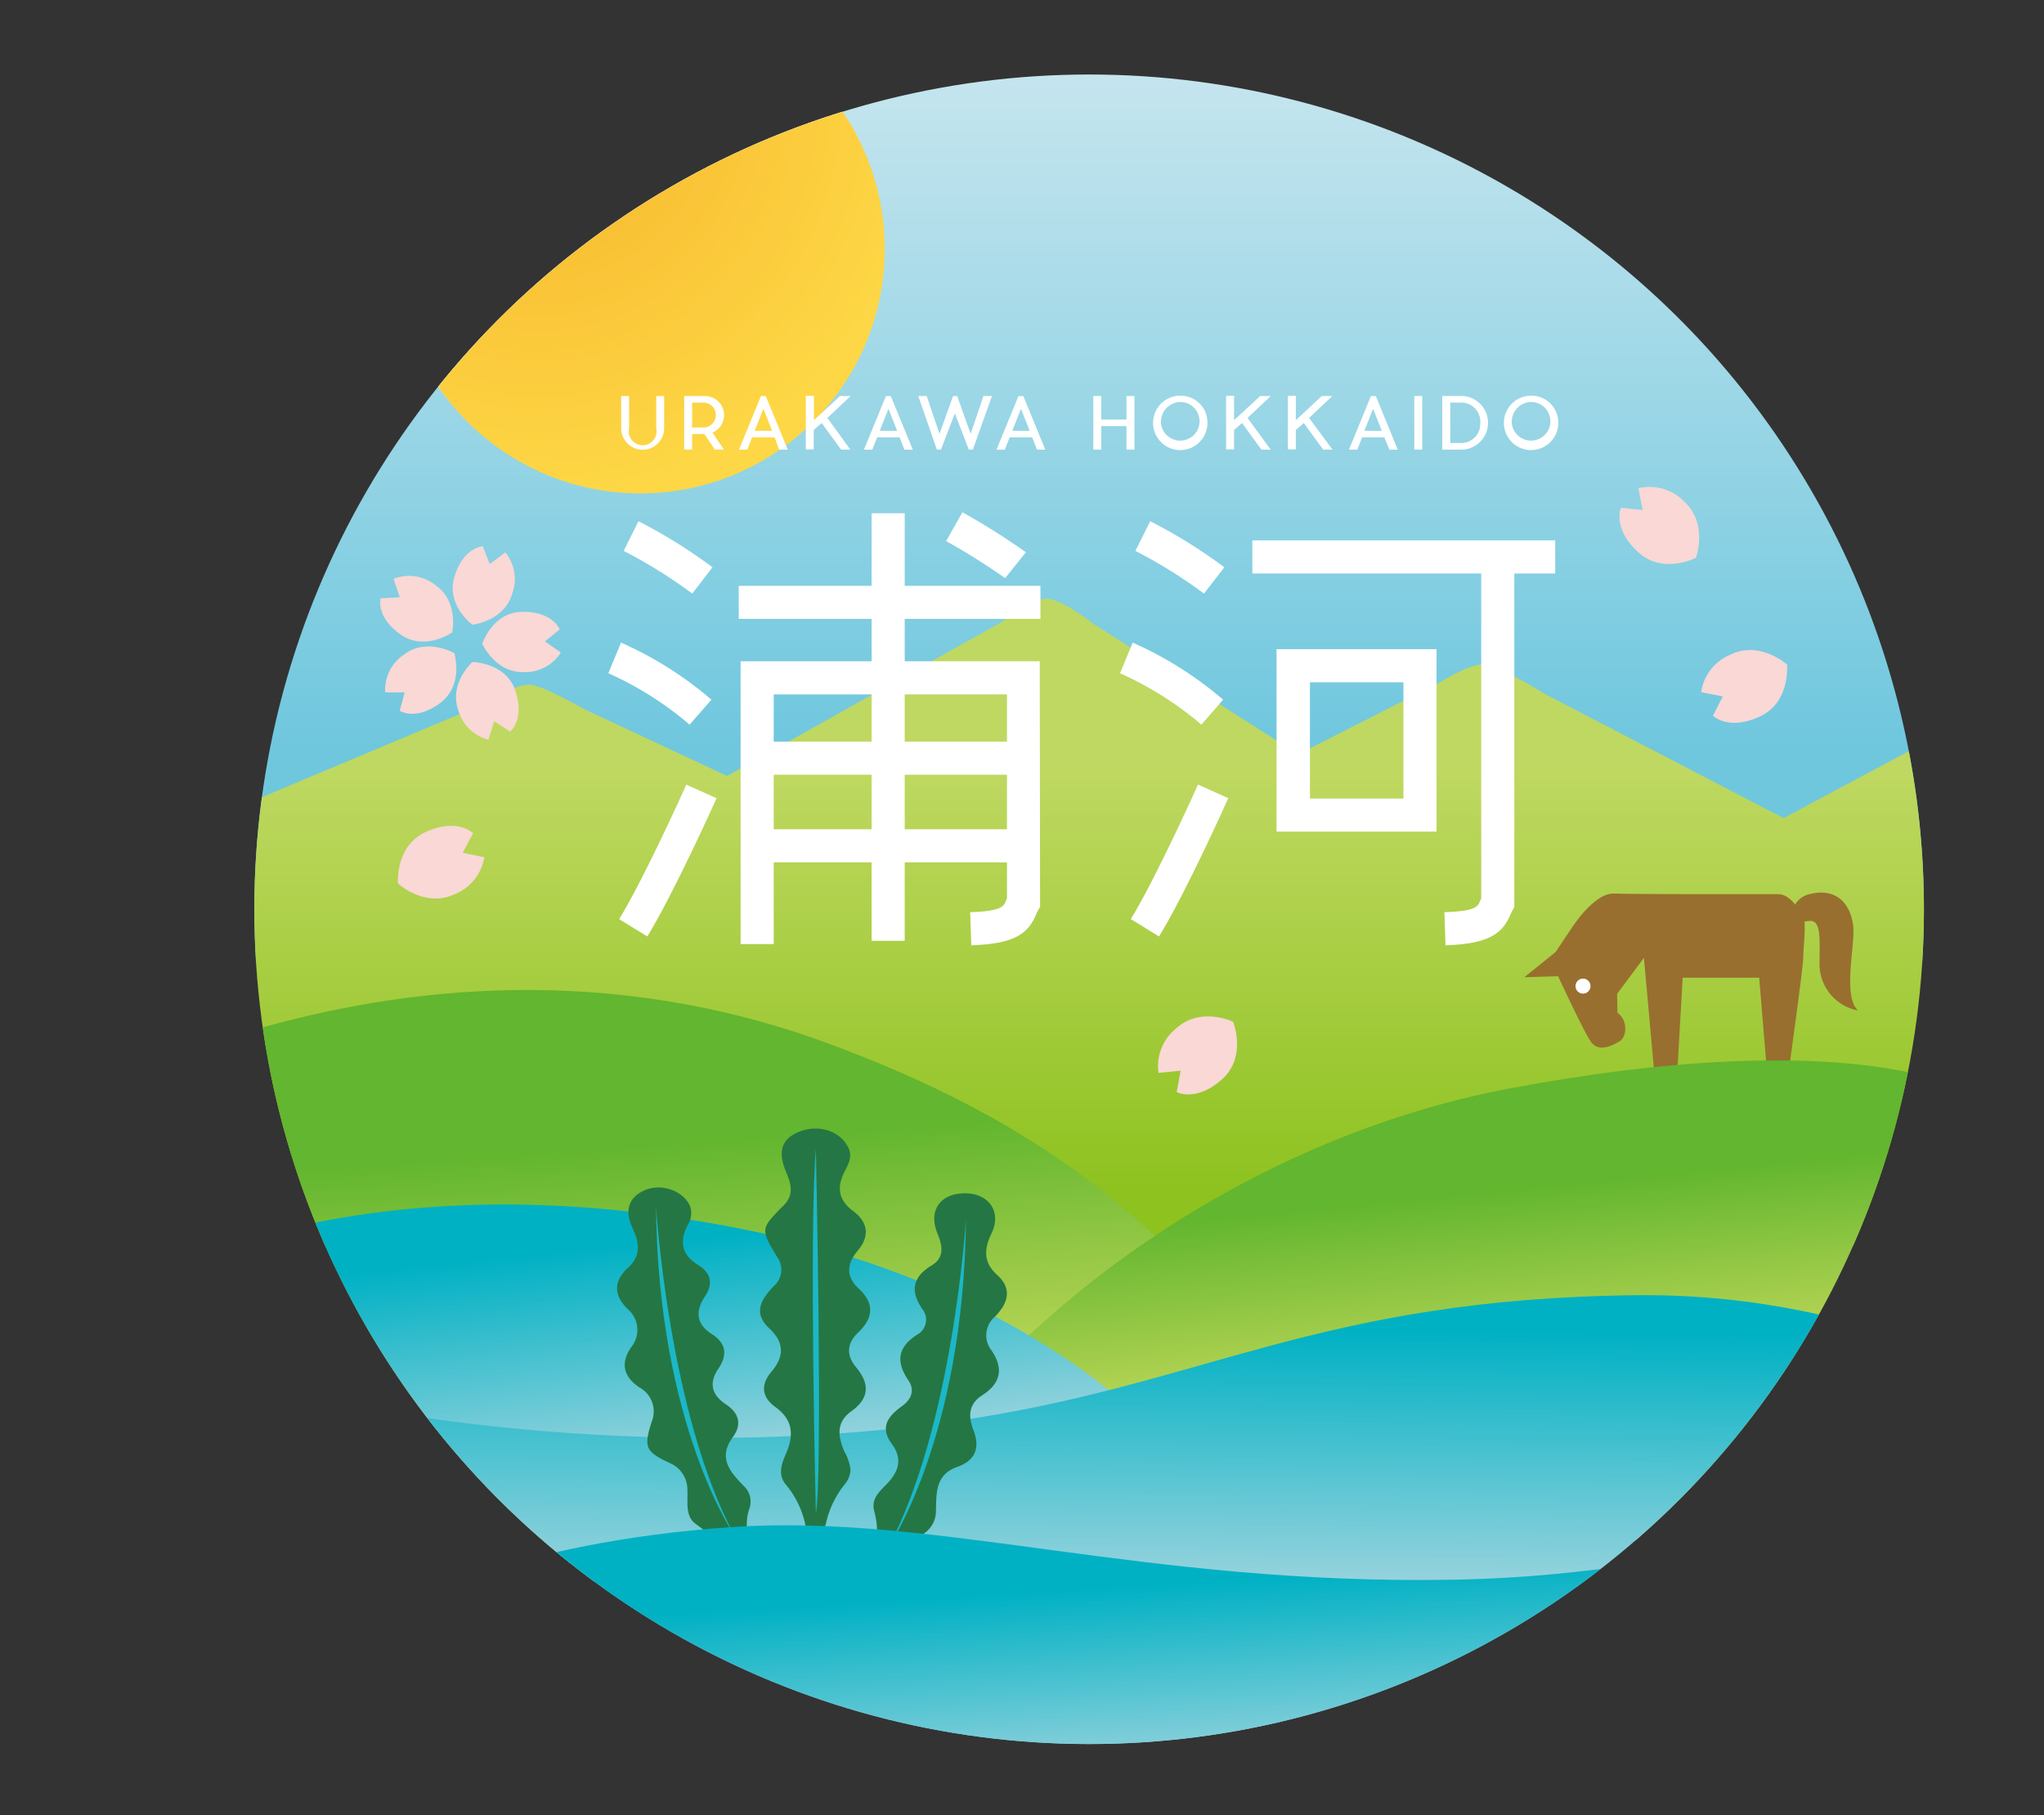
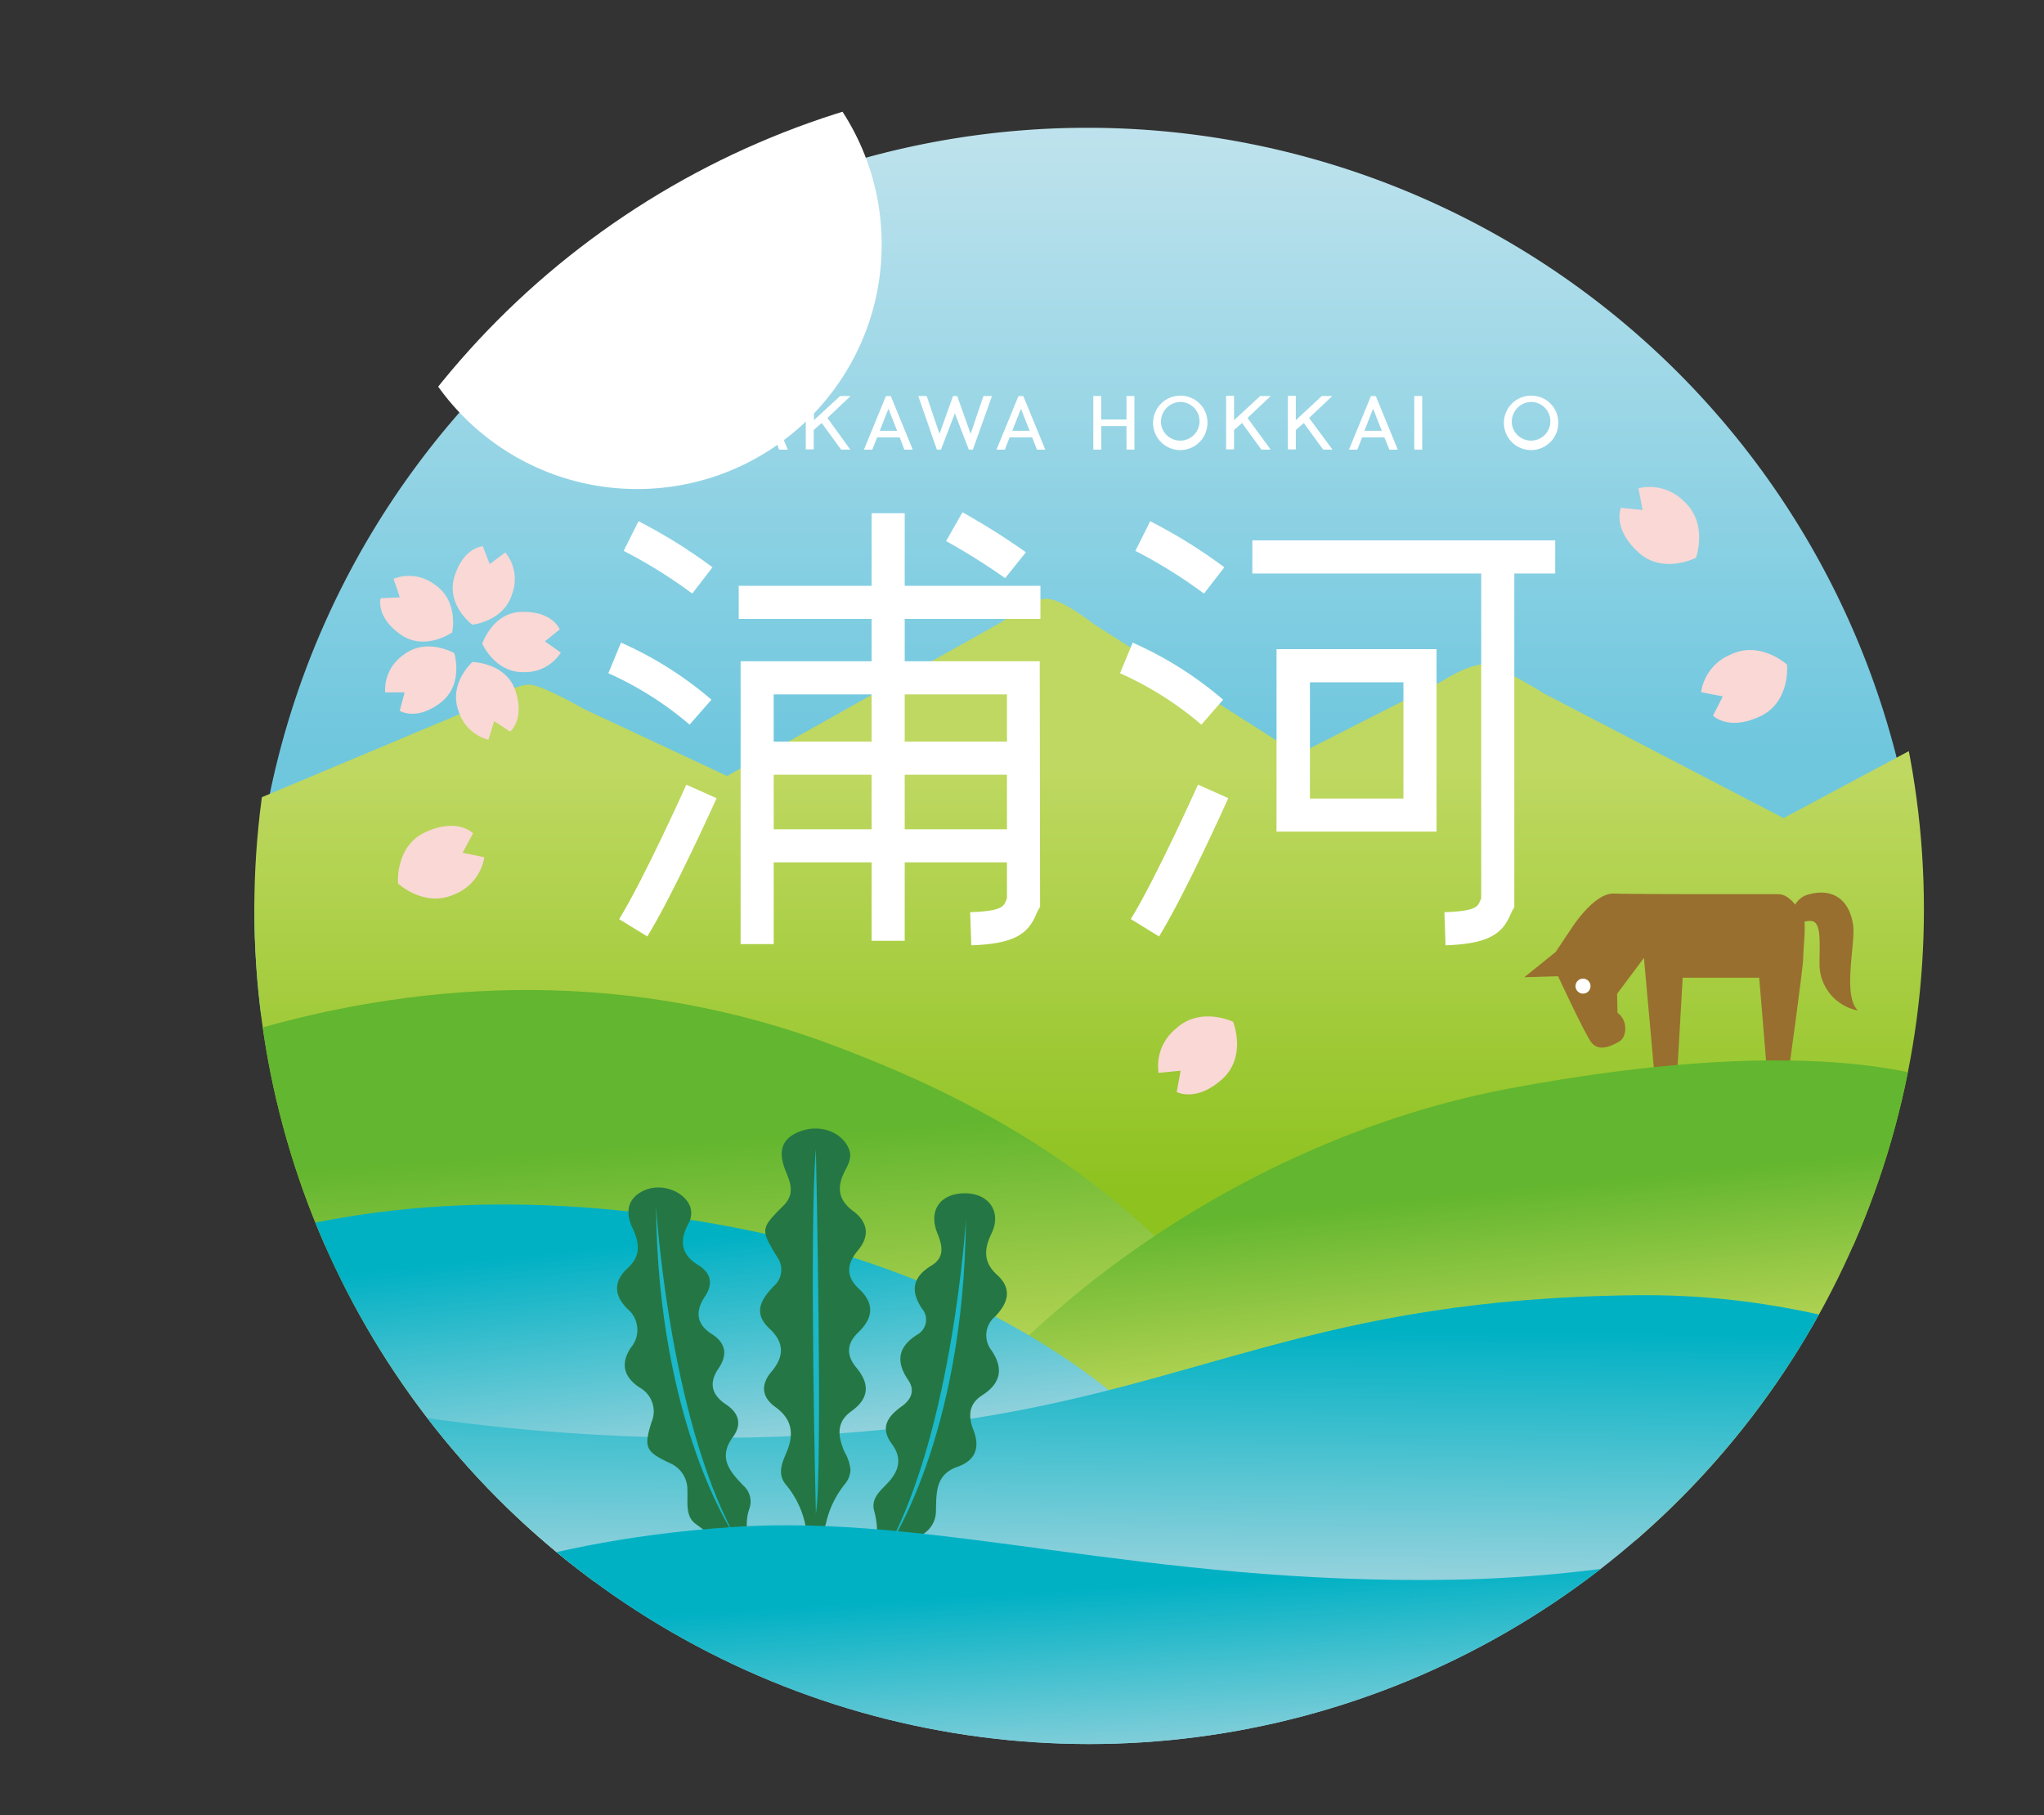
<svg xmlns="http://www.w3.org/2000/svg" xmlns:xlink="http://www.w3.org/1999/xlink" viewBox="0 0 293.82 260.95">
  <rect x="0" y="0" width="293.82" height="260.95" fill="#333333" stroke="none" />
  <defs>
    <style>.cls-1{fill:none;}.cls-2{clip-path:url(#clip-path);}.cls-3{fill:url(#名称未設定グラデーション_80);}.cls-4{fill:url(#名称未設定グラデーション_78);}.cls-5{fill:#fff;}.cls-6{fill:url(#名称未設定グラデーション_69);}.cls-7{fill:#986f2f;}.cls-8{fill:#f9d8d5;}.cls-9{fill:url(#名称未設定グラデーション_73);}.cls-10{fill:url(#名称未設定グラデーション_73-2);}.cls-11{fill:url(#名称未設定グラデーション_25);}.cls-12{fill:url(#名称未設定グラデーション_25-2);}.cls-13{fill:#1cb7c8;}.cls-14{fill:#247744;}.cls-15{fill:url(#名称未設定グラデーション_25-3);}</style>
    <clipPath id="clip-path">
      <circle id="SVGID" class="cls-1" cx="156.56" cy="130.71" r="120" />
    </clipPath>
    <linearGradient id="名称未設定グラデーション_80" x1="156.56" y1="107.37" x2="156.56" y2="10.76" gradientUnits="userSpaceOnUse">
      <stop offset="0" stop-color="#6fc7de" />
      <stop offset="1" stop-color="#c5e5ee" />
    </linearGradient>
    <linearGradient id="名称未設定グラデーション_78" x1="159.02" y1="171.57" x2="159.02" y2="110.76" gradientUnits="userSpaceOnUse">
      <stop offset="0" stop-color="#8dc21f" />
      <stop offset="1" stop-color="#bfd861" />
    </linearGradient>
    <radialGradient id="名称未設定グラデーション_69" cx="77.18" cy="14.9" r="56.15" gradientUnits="userSpaceOnUse">
      <stop offset="0" stop-color="#f7b52c" />
      <stop offset="1" stop-color="#fdd745" />
    </radialGradient>
    <linearGradient id="名称未設定グラデーション_73" x1="246.74" y1="156.44" x2="246.74" y2="194.16" gradientTransform="matrix(-1, 0.07, 0.07, 1, 322.9, -8.79)" gradientUnits="userSpaceOnUse">
      <stop offset="0" stop-color="#63b62f" />
      <stop offset="1" stop-color="#c1d859" />
    </linearGradient>
    <linearGradient id="名称未設定グラデーション_73-2" x1="126.92" y1="175.63" x2="126.92" y2="203.3" gradientTransform="matrix(-1, 0.1, 0.1, 1, 315.9, -16.42)" xlink:href="#名称未設定グラデーション_73" />
    <linearGradient id="名称未設定グラデーション_25" x1="250.78" y1="171.17" x2="250.78" y2="202.17" gradientTransform="matrix(-1, 0.1, 0.1, 1, 315.9, -16.42)" gradientUnits="userSpaceOnUse">
      <stop offset="0" stop-color="#00b1c4" />
      <stop offset="1" stop-color="#97d3dd" />
    </linearGradient>
    <linearGradient id="名称未設定グラデーション_25-2" x1="172.84" y1="189.83" x2="172.84" y2="226.1" gradientTransform="matrix(-1, -0.01, -0.01, 1, 347.59, 2.98)" xlink:href="#名称未設定グラデーション_25" />
    <linearGradient id="名称未設定グラデーション_25-3" x1="171.89" y1="227.04" x2="171.89" y2="253.59" gradientTransform="matrix(-1, 0.06, 0.06, 1, 326.79, -9.67)" xlink:href="#名称未設定グラデーション_25" />
  </defs>
  <title>アセット 1</title>
  <g id="レイヤー_2" data-name="レイヤー 2">
    <g id="レイヤー_1-2" data-name="レイヤー 1">
      <g class="cls-2">
-         <path class="cls-3" d="M276.31,138.37c.16-2.53.25-5.09.25-7.66a120,120,0,0,0-240,0c0,2.58.09,5.13.25,7.66Z" />
+         <path class="cls-3" d="M276.31,138.37a120,120,0,0,0-240,0c0,2.58.09,5.13.25,7.66Z" />
        <path class="cls-4" d="M288.17,100.61l-31.79,17L222,99.72s-6.68-4.21-8.71-4.21c-2.32,0-6.1,2.47-6.1,2.47l-20.58,10.45L157.21,89.7s-4.64-3.69-6.87-3.63S144,89.41,144,89.41l-39.49,22.14L83.89,101.9s-6-3.48-7.84-3.48c-2.47,0-8.86,3.77-8.86,3.77l-36,15.12-1.3,61.85H286.51Z" />
        <circle class="cls-5" cx="91.59" cy="35.15" r="35.15" />
-         <path class="cls-6" d="M63,55.58A35.14,35.14,0,0,0,121.08,16,120.15,120.15,0,0,0,63,55.58Z" />
        <path class="cls-7" d="M232.45,142.87l.06,2.73c1.49,1,1.4,3.45.28,4.11-1.71,1-3.15,1.32-4.07.1s-4.75-9.47-4.75-9.47l-4.85.14,4.5-3.63,2.24-3.35s3.25-5.17,6.14-5.05c2.17.09,12.89.09,12.89.09h10.74c1.79,0,3.09,2.44,3.58,3.25s0,4.39,0,5.86-2.17,16.9-2.17,16.9h-3l-1.16-14h-11l-.8,14h-3.25l-1.52-16.85Z" />
        <path class="cls-7" d="M257.65,131.11a3.21,3.21,0,0,1,2.6-2.6c2.9-.72,5.53.48,6.13,4.45.39,2.57-1.58,10.19.7,12.3a6.79,6.79,0,0,1-5.53-6.67c0-3.42.33-6.36-1.46-6.2a3.93,3.93,0,0,0-2.61,1.16Z" />
        <circle class="cls-5" cx="227.56" cy="141.77" r="1.08" transform="translate(13.2 302.8) rotate(-68.84)" />
        <path class="cls-5" d="M95.47,61.56a3.09,3.09,0,1,1-6.18,0V56.93h1.14v4.63a2,2,0,1,0,3.9,0V56.93h1.14Z" />
        <path class="cls-5" d="M102.41,62.19l1.65,2.44h-1.3l-1.51-2.24H99.49v2.24H98.35v-7.7h3a2.74,2.74,0,0,1,1.07,5.26Zm-1.08-.74a1.8,1.8,0,0,0,0-3.57H99.49v3.57Z" />
        <path class="cls-5" d="M111.36,62.88h-3.25l-.69,1.76h-1.2l3.16-7.7h.7l3.16,7.7H112Zm-.37-.95-1.25-3.17-1.25,3.17Z" />
        <path class="cls-5" d="M122.23,64.63H120.9l-2.78-3.82-1.15,1v2.79h-1.14v-7.7H117V60.4l3.76-3.47h1.51l-3.33,3.15Z" />
        <path class="cls-5" d="M129.33,62.88h-3.25l-.69,1.76h-1.2l3.16-7.7h.7l3.16,7.7H130Zm-.37-.95-1.25-3.17-1.25,3.17Z" />
        <path class="cls-5" d="M132,56.93h1.21l1.84,5.43L137,56.93h.59l1.94,5.43,1.84-5.43h1.22l-2.74,7.7h-.59l-2-5.21-2,5.21h-.59Z" />
        <path class="cls-5" d="M148.38,62.88h-3.25l-.69,1.76h-1.2l3.16-7.7h.7l3.16,7.7h-1.2Zm-.37-.95-1.25-3.17-1.25,3.17Z" />
        <path class="cls-5" d="M163.07,64.63h-1.14V61.25H158.3v3.38h-1.14v-7.7h1.14v3.38h3.63V56.93h1.14Z" />
        <path class="cls-5" d="M173.57,60.78a3.91,3.91,0,1,1-3.91-3.9A3.86,3.86,0,0,1,173.57,60.78Zm-6.69,0a2.78,2.78,0,1,0,2.77-3A2.85,2.85,0,0,0,166.89,60.78Z" />
        <path class="cls-5" d="M182.66,64.63h-1.34l-2.78-3.82-1.15,1v2.79h-1.14v-7.7h1.14V60.4l3.76-3.47h1.51l-3.33,3.15Z" />
        <path class="cls-5" d="M191.54,64.63h-1.34l-2.78-3.82-1.15,1v2.79h-1.14v-7.7h1.14V60.4L190,56.93h1.51l-3.33,3.15Z" />
        <path class="cls-5" d="M199,62.88H195.8l-.69,1.76h-1.2l3.16-7.7h.7l3.16,7.7h-1.2Zm-.37-.95-1.25-3.17-1.25,3.17Z" />
        <path class="cls-5" d="M203.3,64.63v-7.7h1.14v7.7Z" />
-         <path class="cls-5" d="M210.32,64.63h-3v-7.7h3a3.86,3.86,0,0,1,0,7.7Zm2.46-3.85a2.73,2.73,0,0,0-2.68-2.91h-1.63v5.81h1.63A2.72,2.72,0,0,0,212.78,60.78Z" />
        <path class="cls-5" d="M224,60.78a3.91,3.91,0,1,1-3.91-3.9A3.86,3.86,0,0,1,224,60.78Zm-6.69,0a2.78,2.78,0,1,0,2.77-3A2.85,2.85,0,0,0,217.32,60.78Z" />
        <path class="cls-8" d="M65.3,93.89s-4-2.32-7.29.25a6.09,6.09,0,0,0-2.64,5.39l2.8,0-.71,2.64s2.32,1.54,5.88-1.16C66.72,98.4,65.3,93.89,65.3,93.89Z" />
        <path class="cls-8" d="M67.9,95.17s-3.43,3.05-2,7a6.09,6.09,0,0,0,4.31,4.17l.83-2.67,2.29,1.5s2.19-1.73.72-6C72.63,95.22,67.9,95.17,67.9,95.17Z" />
        <path class="cls-8" d="M69.32,92.53s1.84,4.21,6,4.09a6.09,6.09,0,0,0,5.3-2.81l-2.29-1.61,2.13-1.72s-1-2.62-5.44-2.52C70.83,88,69.32,92.53,69.32,92.53Z" />
        <path class="cls-8" d="M67.89,89.8s4.57-.45,5.75-4.48a6.09,6.09,0,0,0-1-5.91l-2.24,1.68-1-2.56s-2.79.12-4.08,4.39C64.09,87,67.89,89.8,67.89,89.8Z" />
        <path class="cls-8" d="M65,90.91s1-4.49-2.49-6.86a6.09,6.09,0,0,0-5.94-.84l.9,2.65L54.71,86s-.75,2.69,2.92,5.24C61.11,93.65,65,90.91,65,90.91Z" />
        <path class="cls-8" d="M256.88,95.54S253,92,248.72,94.12a6.92,6.92,0,0,0-4.19,5.38l3.12.61-1.41,2.77s2.23,2.26,6.81.08C257.41,100.89,256.88,95.54,256.88,95.54Z" />
        <path class="cls-8" d="M57.21,127s3.82,3.56,8.14,1.55a6.92,6.92,0,0,0,4.27-5.32l-3.11-.65L68,119.79s-2.19-2.29-6.81-.18C56.76,121.61,57.21,127,57.21,127Z" />
        <path class="cls-8" d="M243.79,80.18s1.81-4.9-1.72-8.11a6.92,6.92,0,0,0-6.55-1.88l.6,3.12L233,73s-1.27,2.91,2.46,6.35C239,82.66,243.79,80.18,243.79,80.18Z" />
        <path class="cls-8" d="M177.25,146.88s-4.71-2.26-8.23,1a6.92,6.92,0,0,0-2.48,6.35l3.17-.31-.56,3.06s2.78,1.53,6.55-1.86C179.28,151.86,177.25,146.88,177.25,146.88Z" />
        <path class="cls-9" d="M175.7,187.36c-13.18-14.07-27.35-26.5-56.45-37.29C55.73,126.53,0,164.09,0,164.09S4.69,223.18,32.3,224s117.81,12.68,133.81-8.58S175.7,187.36,175.7,187.36Z" />
        <path class="cls-10" d="M131.26,210.57c21.42-29,54.28-48.18,85.68-54.09,46-8.66,62.89-.71,62.89-.71s22.33,55.86-8.1,61.53-135.11,9.81-135.11,9.81Z" />
        <path class="cls-11" d="M155.71,201.5s-51.55,31.81-82.21,21.33S9.35,190.55,9.35,190.55s32.12-26.72,97-13.94c27.73,5.46,45,16.7,53.51,23.6Z" />
        <path class="cls-12" d="M49.67,201.86s41.19,9,87.34,2.47c36-5.09,52.1-17.67,98.36-18.14,34.56-.35,58.46,15.45,58.46,15.45s-61,64.71-132.7,58.94S49.67,201.86,49.67,201.86Z" />
        <path class="cls-5" d="M139.62,135.89l-.16-4.76c4.5-.15,4.8-.84,5.11-1.57l.18-.41,0-29.33H111.22v35.89h-4.76V95.06h43l.05,35.29-.31.55a5.23,5.23,0,0,0-.25.54C147.78,134.17,145.95,135.68,139.62,135.89Z" />
        <rect class="cls-5" x="106.19" y="84.21" width="43.37" height="4.76" />
        <rect class="cls-5" x="108.83" y="106.61" width="38.25" height="4.76" />
        <rect class="cls-5" x="108.83" y="119.21" width="38.25" height="4.76" />
        <rect class="cls-5" x="125.29" y="73.78" width="4.76" height="61.46" />
        <path class="cls-5" d="M93.05,134.62,89,132.13c3.61-5.86,9.6-19.19,9.66-19.33l4.35,1.95C102.75,115.31,96.82,128.49,93.05,134.62Z" />
        <path class="cls-5" d="M99.13,104.17a48.27,48.27,0,0,0-11.68-7.39l1.82-4.4a52.55,52.55,0,0,1,13,8.2Z" />
        <path class="cls-5" d="M99.51,85.33a70.91,70.91,0,0,0-9.86-6.14l2.13-4.26a74.48,74.48,0,0,1,10.64,6.62Z" />
        <path class="cls-5" d="M144.49,83.11A95.35,95.35,0,0,0,136,77.78l2.35-4.14a101.71,101.71,0,0,1,9.12,5.75Z" />
        <path class="cls-5" d="M207.79,135.89l-.16-4.76c4.5-.15,4.78-.81,5.11-1.57l.18-.41,0-48h4.76l0,49.25-.31.55a5.13,5.13,0,0,0-.25.54C215.95,134.17,214.11,135.68,207.79,135.89Z" />
        <rect class="cls-5" x="180.02" y="77.68" width="43.54" height="4.76" />
        <path class="cls-5" d="M166.61,134.62l-4.06-2.5c3.61-5.86,9.6-19.19,9.66-19.33l4.35,1.95C176.31,115.31,170.39,128.49,166.61,134.62Z" />
        <path class="cls-5" d="M172.7,104.17A48.27,48.27,0,0,0,161,96.78l1.82-4.4a52.55,52.55,0,0,1,13,8.2Z" />
        <path class="cls-5" d="M173.07,85.33a70.94,70.94,0,0,0-9.86-6.14l2.13-4.26A74.55,74.55,0,0,1,176,81.55Z" />
        <path class="cls-5" d="M206.5,119.55h-23V93.32h23Zm-18.2-4.76h13.44V98.08H188.3Z" />
        <path class="cls-13" d="M96.52,155.28" />
        <path class="cls-14" d="M122.26,211.31a3.54,3.54,0,0,1-.78,2,13.64,13.64,0,0,0-2.72,5.55c-.15.74-.56,1.47-1.49,1.48a1.58,1.58,0,0,1-1.56-1.41,13.33,13.33,0,0,0-2.78-5.56c-1.13-1.38-.59-2.89,0-4.29,1.2-2.65,1.14-4.92-1.45-6.8-2-1.41-2.17-3.23-.59-5.09,1.86-2.19,1.87-4.2-.29-6.21-2.43-2.27-1.16-4.22.62-6.09a3.1,3.1,0,0,0,.5-4.18c-2.41-4-2.43-4.06.9-7.4,1.61-1.61,1.06-3.18.36-4.87-1.21-2.92-.63-4.7,1.83-5.72,2.88-1.2,6.15-.1,7.21,2.42.53,1.25-.13,2.32-.64,3.34-1.12,2.24-.84,4.06,1.23,5.59s2.54,3.52.7,5.7c-1.54,1.83-1.8,3.68.12,5.46,2.32,2.14,2.12,4.23-.07,6.32-1.63,1.55-1.75,3.25-.3,5,2,2.38,1.91,4.47-.68,6.32-2.25,1.61-1.91,3.65-1,5.81A6.46,6.46,0,0,1,122.26,211.31Z" />
        <path class="cls-13" d="M117.28,217.61s-1-40.75,0-52.42C117.28,165.19,118.3,211.87,117.28,217.61Z" />
        <path class="cls-14" d="M106.06,224.2a53.84,53.84,0,0,0-6-5.09c-1.61-1.12-1.16-3.14-1.25-4.83a4.13,4.13,0,0,0-2.51-3.95c-3.49-1.64-3.79-2.23-2.65-5.88a3.92,3.92,0,0,0-1.73-5c-2.26-1.51-2.77-3.43-1.23-5.73a3.93,3.93,0,0,0-.5-5.57c-2-2-2-4,.09-5.91,1.91-1.75,1.62-3.64.64-5.71-1.21-2.57-.5-4.51,1.87-5.48s5.61.18,6.45,2.48a3.15,3.15,0,0,1-.39,2.58c-1.21,2.37-.88,4.26,1.48,5.72,1.84,1.13,2.26,2.67,1,4.54-1.42,2.15-1.26,4,1.06,5.45,2,1.29,2.19,3,.9,4.89-1.44,2.12-1,3.8,1.07,5.18,1.86,1.24,2.33,2.85,1,4.68-2.22,3-.41,5,1.51,7a3.06,3.06,0,0,1,.85,3.31c-.71,2-.23,3.86,0,5.8a1.4,1.4,0,0,1-.75,1.51Z" />
        <path class="cls-13" d="M105.6,220.77s-11-15.84-11.3-47.32C94.3,173.45,96.15,203.36,105.6,220.77Z" />
        <path class="cls-14" d="M138.71,171.54c3.48,0,5.31,2.71,3.81,5.79-1.07,2.2-1.19,4.12.79,5.92,2.24,2,1.61,4.07-.26,6a3.5,3.5,0,0,0-.54,4.85c1.8,2.63,1.35,4.77-1.33,6.48-2,1.28-2,3.09-1.25,5,1,2.56.25,4.39-2.32,5.29-3.14,1.1-3,3.7-3.07,6.24a3.9,3.9,0,0,1-2.24,3.63,15.21,15.21,0,0,0-4.22,3.68,1.38,1.38,0,0,1-1.71.43,1.4,1.4,0,0,1-.63-1.7,11.91,11.91,0,0,0-.09-6c-.44-1.7.8-2.76,1.82-3.82,1.7-1.76,2.33-3.59.73-5.76-1.78-2.41-.54-4,1.47-5.44,1.3-.93,1.89-2.26.91-3.7-1.83-2.68-1.54-4.79,1.27-6.57a2.45,2.45,0,0,0,.69-3.73c-1.75-2.62-1.31-4.59,1.38-6.22,1.9-1.15,1.55-2.83.85-4.57C133.4,174.06,135.12,171.54,138.71,171.54Z" />
        <path class="cls-13" d="M127.55,222.68s11-15.84,11.3-47.32C138.84,175.35,137,205.27,127.55,222.68Z" />
        <path class="cls-15" d="M48.43,234.11c8.25-3.27,25.17-12.46,56.86-14.59,29.12-2,59.1,8.36,103.59,7.57,46.29-.83,78.81-18.27,78.81-18.27s-61.92,49.22-127,49.66S48.43,234.11,48.43,234.11Z" />
      </g>
    </g>
  </g>
</svg>